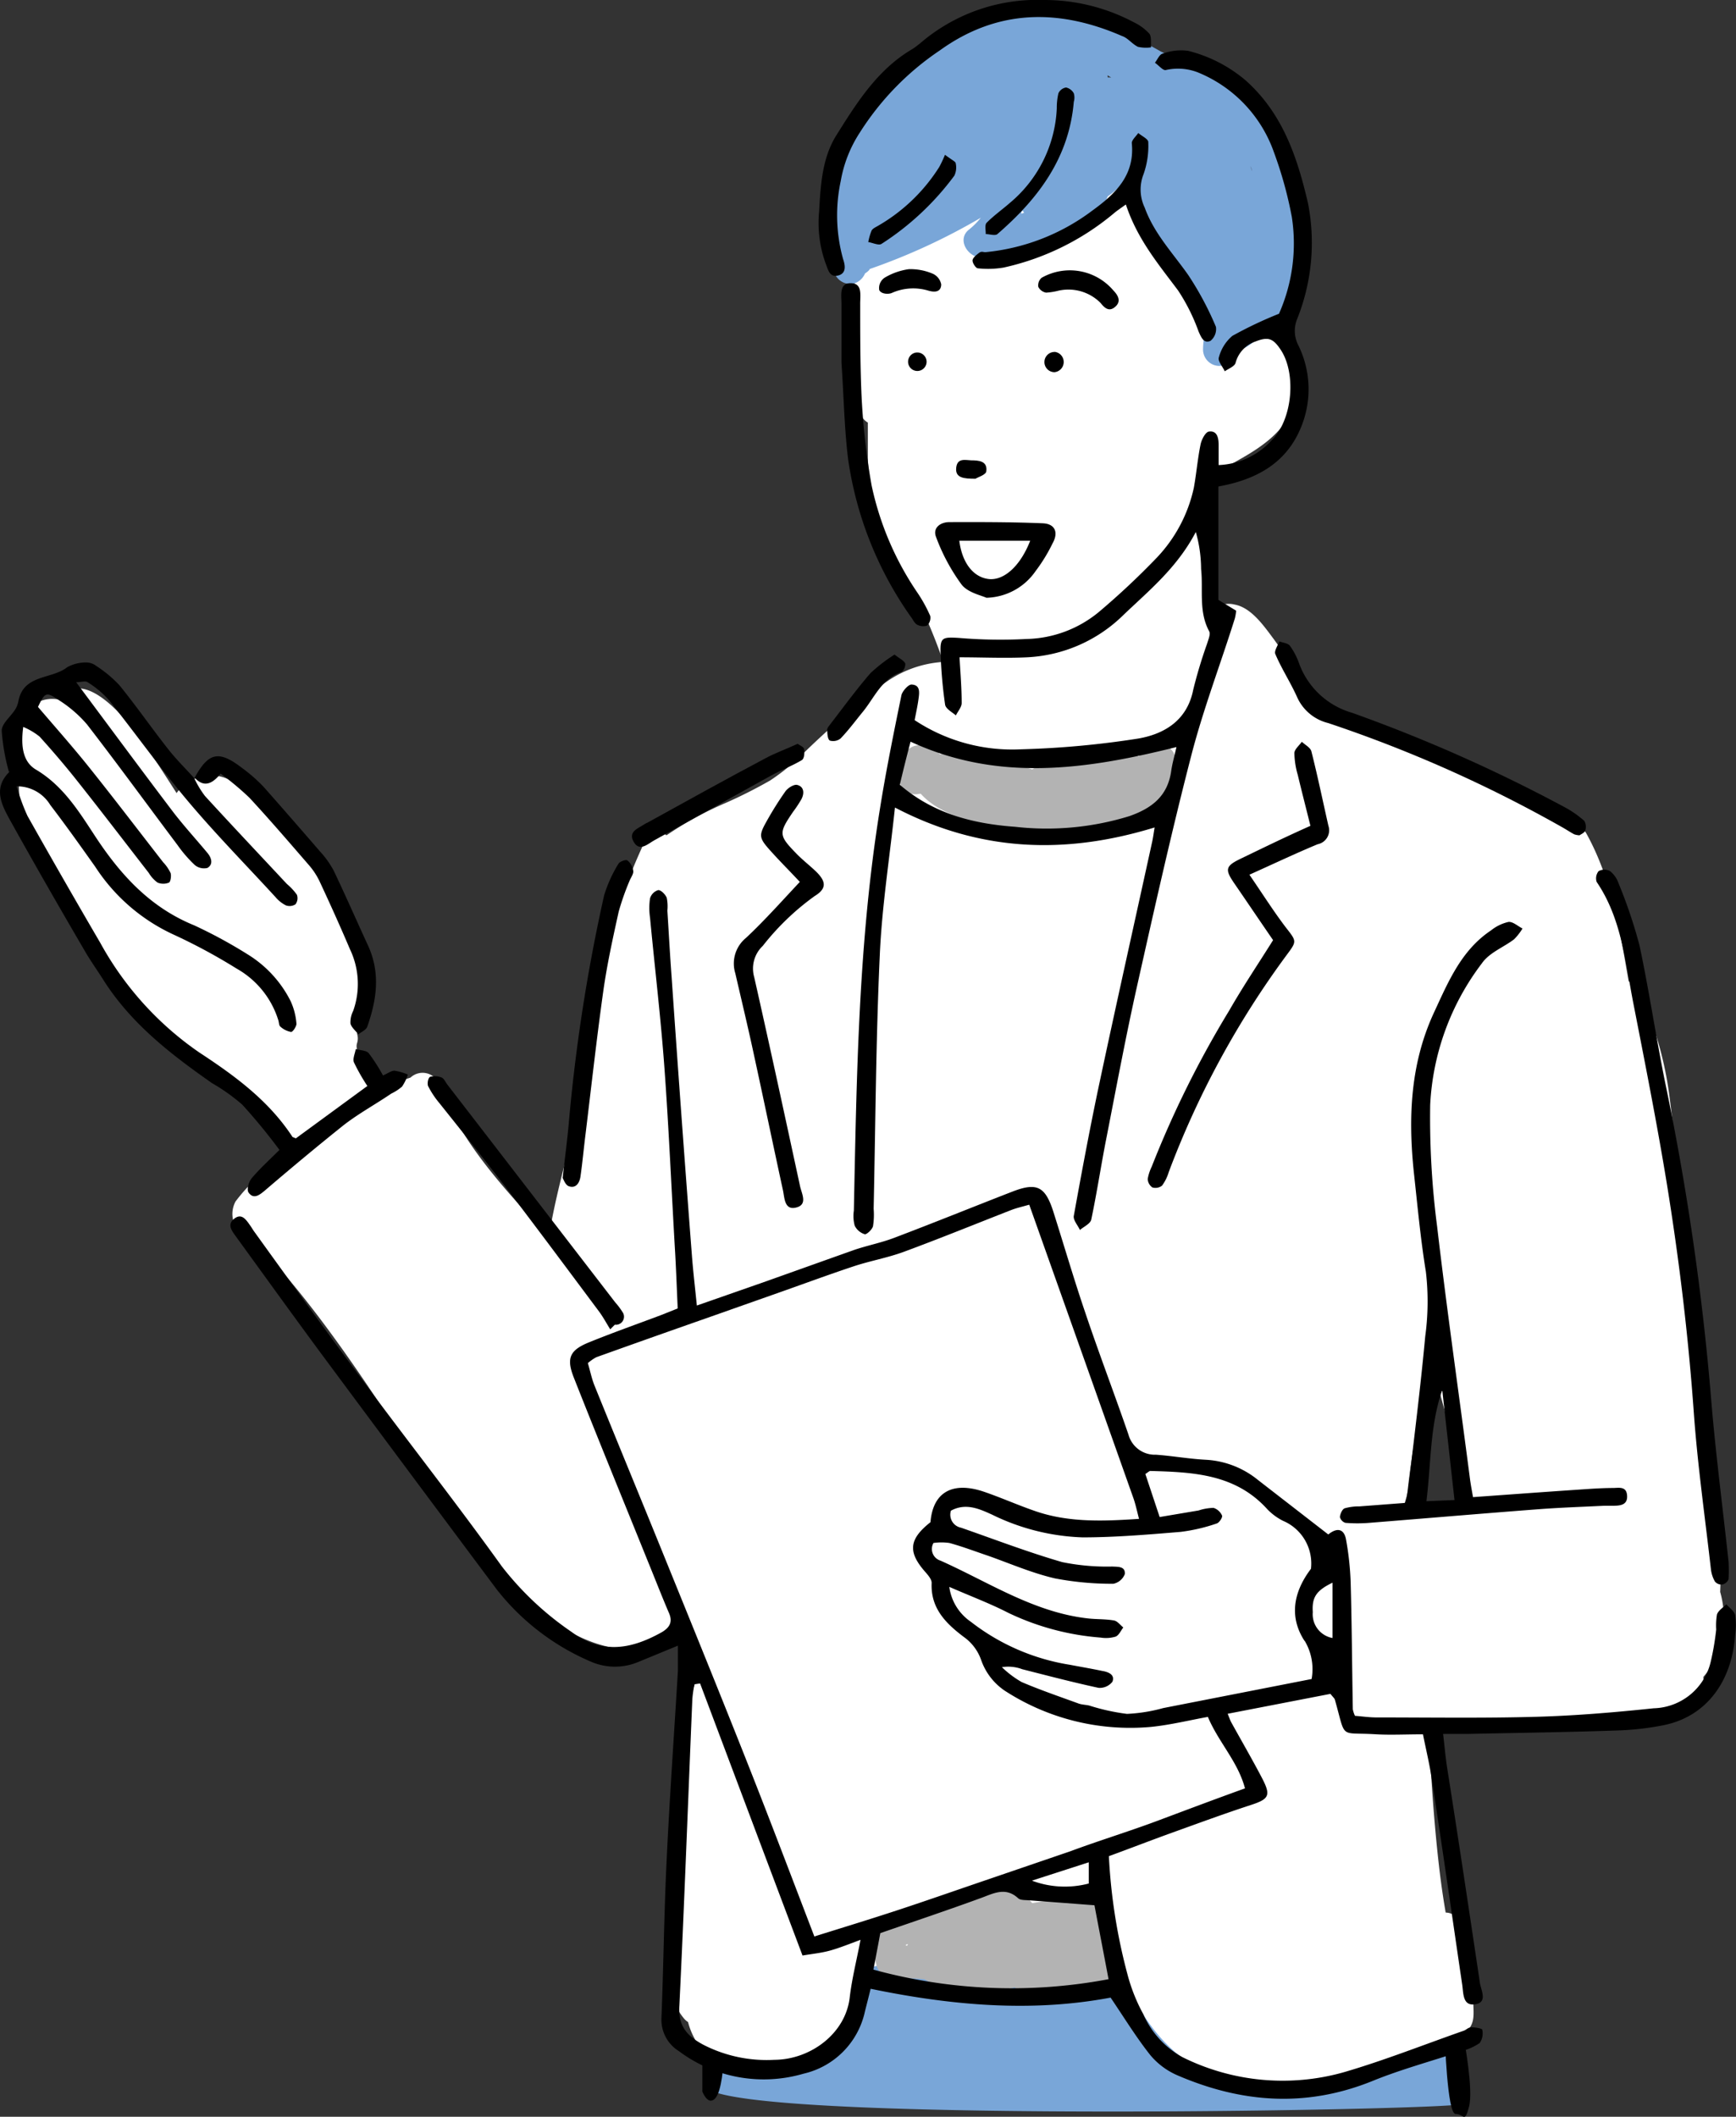
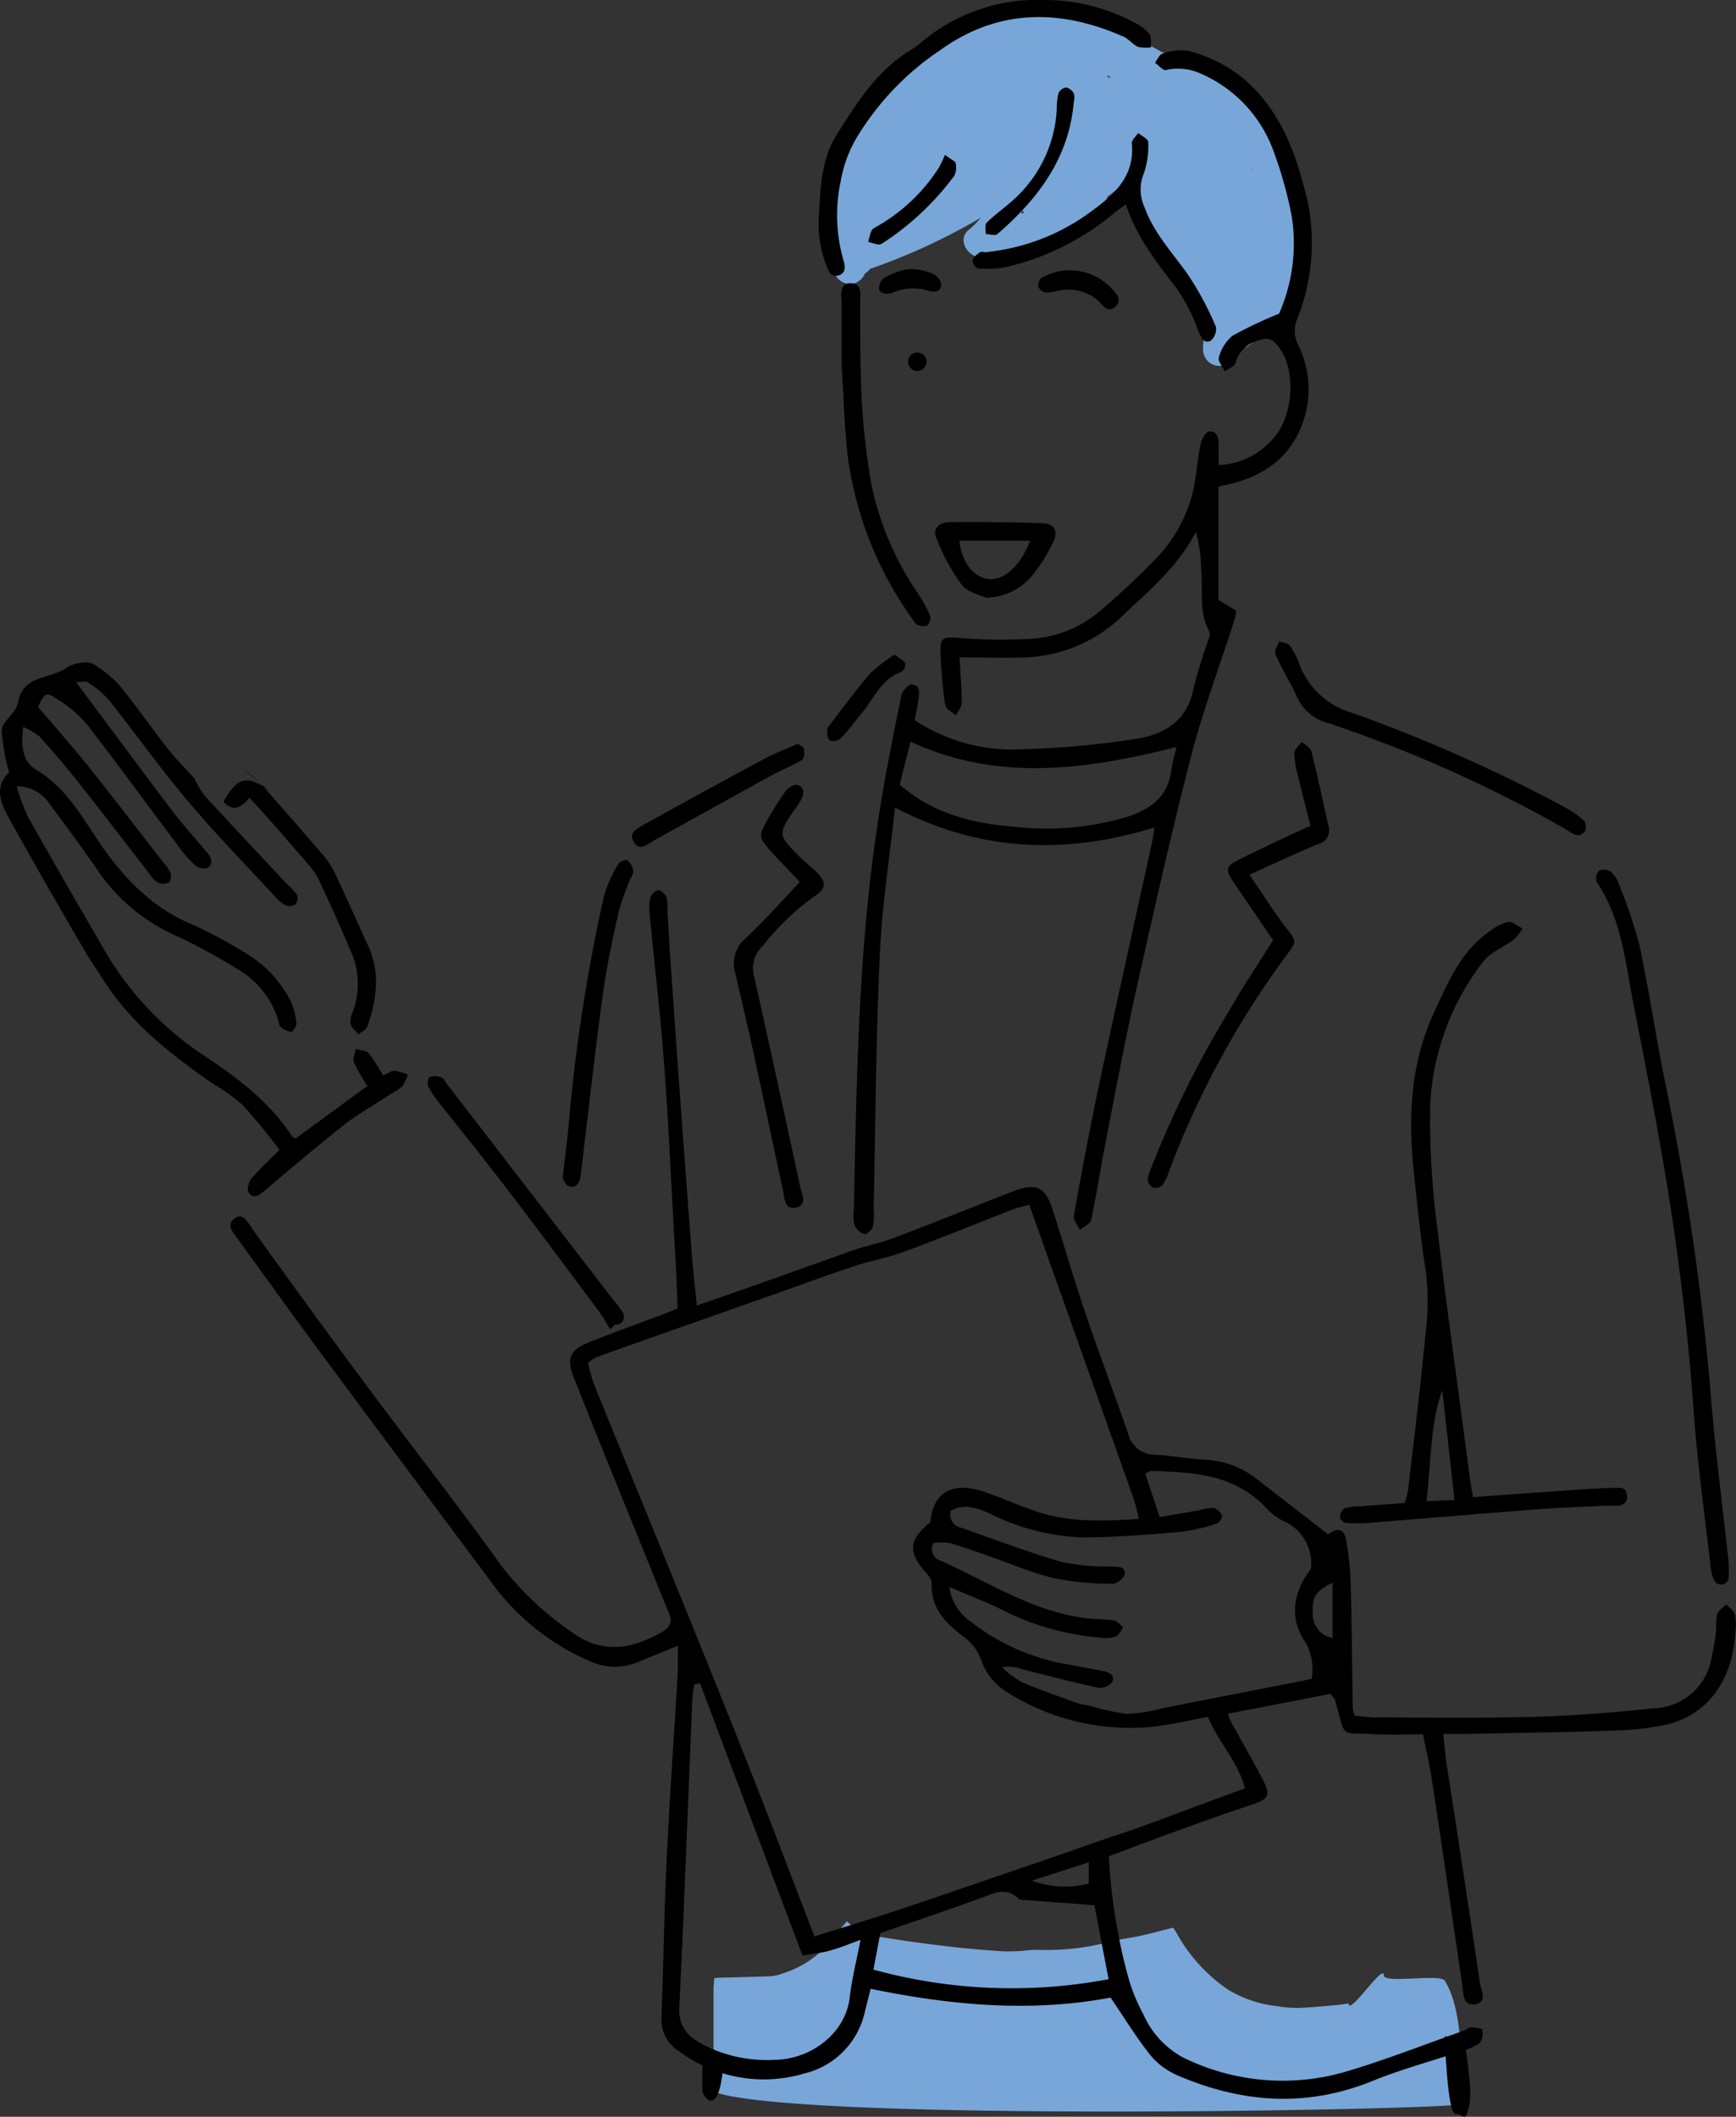
<svg xmlns="http://www.w3.org/2000/svg" height="196.67" viewBox="0 0 161.33 196.67" width="161.33">
  <rect x="0" y="0" width="161.33" height="196.67" fill="#333333" stroke="none" />
  <path d="m135.73 195.49c.09-3.29.3-8.58-1.46-11.46-.42-.68-5.68.31-5.67-.5 0-1.18-3.27 3.85-3.27 2.61-.39.06-.8.13-1.21.16-1.16.1-2.31.22-3.47.26a10.3 10.3 0 0 1 -1.92-.16 11.17 11.17 0 0 1 -4.64-1.56 15.36 15.36 0 0 1 -4.72-5.19c-.12-.22-.27-.42-.35-.55-1.06.27-2 .53-3 .75s-1.71.29-2.56.48a23.2 23.2 0 0 1 -7.08.83 8.92 8.92 0 0 0 -1.16.08 19.75 19.75 0 0 1 -2 .06c-1.68-.11-3.35-.25-5-.44-2.14-.26-4.29-.54-6.42-.9a4.67 4.67 0 0 1 -3.09-1.45c-.43.52-.91 1-1.28 1.56a9.42 9.42 0 0 1 -4.77 3.31 3.62 3.62 0 0 1 -1.13.24c-1.58.06-3.16.09-4.73.13a2.9 2.9 0 0 0 -.43.06c0 .33-.06.65-.06 1v7.08c0 1.23-1.28 1.91-.16 2.39 6.95 2.96 69.56 1.72 69.58 1.21z" fill="#79a6d8" />
  <path d="m65.27 191.28v3.05s.5 1.33 1.17.66.79-3.37.79-3.37z" fill-rule="evenodd" />
  <path d="m134.27 189.2s.21 7.21 1 7.21.83.92 1.25-.67-.46-6.21-.46-6.21z" fill-rule="evenodd" />
-   <path d="m1.86 71.74c-.52 3.09 1 6.32 2.35 9a71 71 0 0 0 6 9.81 33.25 33.25 0 0 0 7.3 7.72c3.45 2.55 7.05 4.73 9.58 8.22a2.26 2.26 0 0 0 -.38.25 26.72 26.72 0 0 0 -2.54 2.45 15.45 15.45 0 0 0 -2.28 2.44 2.44 2.44 0 0 0 .23 2.67 2.65 2.65 0 0 0 1.29.68 2.39 2.39 0 0 0 .25.33c8 8.37 13.65 18.69 20.31 28.09 4 5.65 13.14 13.42 19.42 8a15.46 15.46 0 0 1 2 3c-1.39 2.72-1.68 6.09-1.89 9-.15 2.21-.2 4.42-.2 6.63l-.18 2c-.26 2.72-.86 5.4-1.06 8.13-.19 2.53-.19 5.35 1.52 7.4a1.66 1.66 0 0 0 .36.31 6.75 6.75 0 0 0 2.71 3.87 7.47 7.47 0 0 0 5.82.62 11 11 0 0 0 8.33-9.5 13.48 13.48 0 0 1 4.18-.71 66.87 66.87 0 0 1 7.36.2 102.84 102.84 0 0 0 11.78.64c0 .09.06.19.1.29 1.45 3.38 3.49 6.73 6.74 8.64s7.09 2.25 10.76 2c2.11-.17 4.23-1.14 6.31-1.5a21.64 21.64 0 0 0 7.42-2.92c1.85-1.41 1.47-1.88 1.44-4.26a29.69 29.69 0 0 0 -1.2-6.45 1.38 1.38 0 0 0 -1.34-1.09c-.37-2.11-.63-4.25-.84-6.37-.38-3.85-.61-7.72-.78-11.58h.5c1.65 0 3.3.12 5 .18a28.56 28.56 0 0 0 7.43-.29 40.64 40.64 0 0 0 4.81.35c2.78 0 7.27-.39 7.83-3.88a1.62 1.62 0 0 0 0-.31 7.09 7.09 0 0 0 1.15-1.79 9.08 9.08 0 0 0 .41-6.1c.44-10.5-3.08-20.74-3.67-31.19-.27-4.84-.35-9.69-1-14.5a33.22 33.22 0 0 0 -1.5-6.69 18.92 18.92 0 0 0 -1.34-3.06 4.74 4.74 0 0 0 -1-1.32c-.82-4.7-1.55-9.42-3.92-13.7a1.45 1.45 0 0 0 -1.51-.72c-.21-.37-.41-.74-.63-1.11a1.39 1.39 0 0 0 -1.88-.6 48.67 48.67 0 0 0 -9.52-5.18c-3.25-1.39-7.14-3.05-10.87-3.07l-.15-.24c-.42-.71-.83-1.42-1.26-2.13a55.72 55.72 0 0 0 -3.26-5.05c-.88-1.17-2.06-2.9-3.62-3.18a2.14 2.14 0 0 0 -2.38 1c0-.12 0-.24 0-.34a39.31 39.31 0 0 1 -.17-4.85 62.93 62.93 0 0 1 .56-7.81l.15-.11c.73-.5 1.5-.91 2.25-1.34 1.78-1 3.74-2.27 4.69-4.17a7.12 7.12 0 0 0 -.83-7.55 10 10 0 0 0 -1.91-1.86l-.27-.62a54.65 54.65 0 0 0 -3.55-6.78c-2.26-3.61-5-7.25-8.7-9.52-3.92-2.41-8.26-2.39-12.47-.64-4.79 2-9.61 5.29-11.63 10.25-2.09 5.17-.83 10.79-.57 16.17a1.47 1.47 0 0 0 .75 1.26v3.27c.17 4.71 1.28 9 4.24 12.72a1.06 1.06 0 0 0 .27.25 48.61 48.61 0 0 1 2.5 6 10.31 10.31 0 0 0 -5.89 2.31 82 82 0 0 0 -7.25 6.32 19.87 19.87 0 0 1 -2.94 2.38 45 45 0 0 1 -4.16 2.1 31.63 31.63 0 0 0 -5.48 3 1.31 1.31 0 0 0 -2 .53 52.69 52.69 0 0 0 -3.69 10.66c-.84 3.64-1 7.35-1.73 11-1 5-2.71 10.06-3.52 15.16-4-4.39-8.16-8.7-10.2-14.24a1.64 1.64 0 0 0 -2.65-.6 13.48 13.48 0 0 1 -2.79.66 11.89 11.89 0 0 1 -1.46-1.85c-.33-.54-.92-1.35-.72-2a1.42 1.42 0 0 0 0-.89 17.54 17.54 0 0 0 -1.38-11.16 37.25 37.25 0 0 0 -4.69-7.35c-1.6-2-3.48-4.17-5.93-5.15a3.92 3.92 0 0 0 -4.77 1.31c-.8-1.25-1.6-2.51-2.44-3.74v-.07a1.49 1.49 0 0 0 -.62-.84l-.41-.56c-1.4-1.88-5.23-6.6-7.51-3.49a3.08 3.08 0 0 0 -3.55 2.22 5.5 5.5 0 0 0 .28 3.83 1.42 1.42 0 0 0 -.3.7zm3-3.82s0 0-.05 0h.06a.05.05 0 0 1 .03 0zm131.84 72.5c-2 0-4.08.17-6.09 0a95 95 0 0 1 2.49-14.42c.73 4.85 2.84 9.55 3.64 14.42z" fill="#fff" />
  <g fill-rule="evenodd">
    <path d="m77.52 25.27a1.55 1.55 0 0 0 1.87 1.06 1.63 1.63 0 0 0 1-.93 1.6 1.6 0 0 0 .42-.35.1.1 0 0 0 0-.05 57.92 57.92 0 0 0 10.34-4.77 6.85 6.85 0 0 1 -1.11 1.11c-1.25 1 .11 2.87 1.49 2.55 4.05-.94 7.87-2.17 11-5a1.3 1.3 0 0 0 .4-.64 7.47 7.47 0 0 0 2.29-2.44 19.08 19.08 0 0 0 2.5 6.53c1.34 2.35 2.92 4.53 4.41 6.78a1.63 1.63 0 0 0 -.13.88c0 .82-.19 1.62-.2 2.44a1.53 1.53 0 0 0 1.48 1.56 1.55 1.55 0 0 0 1.53-1.52l.17-.07a1.31 1.31 0 0 0 .9-.2 6.79 6.79 0 0 0 2.26-2.3 1.34 1.34 0 0 0 1.7-1.05c1.75-8-.16-21.56-9.92-22.64a1.52 1.52 0 0 0 -.57-.62 13.82 13.82 0 0 0 -1.5-.83 32.81 32.81 0 0 0 -7-3 16.91 16.91 0 0 0 -9.12 0 1.54 1.54 0 0 0 -1 1 4.78 4.78 0 0 0 -3.53 1.47c-8 2.59-12.76 13.27-9.68 21.03zm38.67-9.84c.06.16.12.32.17.48-.03-.19-.1-.34-.17-.48zm-13.27-8.43.35.2a1.63 1.63 0 0 0 -.31 0 .85.85 0 0 1 -.04-.2zm-8 12.86a1.21 1.21 0 0 0 0-.18.34.34 0 0 0 .12-.12 1.37 1.37 0 0 0 .13.2z" fill="#79a6d8" />
-     <path d="m83.69 71.56a3 3 0 0 0 .2-.85 1.56 1.56 0 0 1 1.63-1.47 1.49 1.49 0 0 1 1.38.39l.45.45a1.65 1.65 0 0 1 .51-.09h4.07a1.41 1.41 0 0 1 1.44 1.19 6 6 0 0 1 2.56.31 1.54 1.54 0 0 1 .88-.28 28.29 28.29 0 0 0 5.1-.68 11.26 11.26 0 0 1 3-.54 1.36 1.36 0 0 1 .88.3c.39-.31.79-.62 1.2-.9a1.53 1.53 0 0 1 2.24 1.72c-.05.16-.11.31-.17.46a1.45 1.45 0 0 1 .19 2.25l-2.45 2.44a1.39 1.39 0 0 1 -1.34.42h-.14a99.68 99.68 0 0 1 -10.65.4.92.92 0 0 1 -.33 0h-.34a1.47 1.47 0 0 1 -.67-.15c-2.65-.4-6-1.2-7.76-3.18h-.11a1.55 1.55 0 0 1 -1.77-2.19z" fill="#b3b3b3" />
-     <path d="m81.48 182.68a1.59 1.59 0 0 0 1.52 1.12c1 0 2 0 2.93.1a6.66 6.66 0 0 0 3.21 1 11.62 11.62 0 0 0 5.17-.25 1.52 1.52 0 0 0 1.19.65c2.49 0 5 .57 7.42-.06a1.53 1.53 0 0 0 .92-2.24 5.1 5.1 0 0 1 -.6-1 1.22 1.22 0 0 0 0-.27 4.34 4.34 0 0 0 -.54-1.93 6.73 6.73 0 0 1 .06-1.42 1.55 1.55 0 0 0 -1.47-1.93h-.29a1.49 1.49 0 0 0 -.24-.28 1.71 1.71 0 0 0 -2.73.14 1.57 1.57 0 0 0 -.14.25c-.63.06-1.26.14-1.89.25h-.09c-1.69-2-3.81-1.42-5.9-.6a1.52 1.52 0 0 0 -1 0c-2.23.63-4.48 1.2-6.72 1.83a1.55 1.55 0 0 0 -1.12 1.47 8.76 8.76 0 0 0 .31 3.17zm2.71-2 .19-.05-.07.14h-.12z" fill="#b3b3b3" />
    <path d="m150.6 160.77a25.93 25.93 0 0 0 4-.48c3.87-.77 6.35-3.94 6.65-8.41a6.16 6.16 0 0 0 0-1.82c-.09-.38-.53-.67-.82-1-.3.3-.73.56-.87.94a6.41 6.41 0 0 0 -.07 1.4 24.89 24.89 0 0 1 -.51 3 5.6 5.6 0 0 1 -5.3 4.32c-3.63.38-7.28.69-10.92.79-4.95.14-9.9.06-14.84.06-.67 0-1.34-.1-2-.15a2.52 2.52 0 0 1 -.2-.61c-.07-3.92-.09-7.85-.2-11.77a27.41 27.41 0 0 0 -.43-4c-.18-1-.83-1.14-1.65-.47l-6.53-5.06a8.38 8.38 0 0 0 -4.84-1.88c-1.55-.08-3.1-.36-4.65-.47a2.54 2.54 0 0 1 -2.55-1.87c-1.3-3.78-2.73-7.51-4-11.29-1.07-3.14-2-6.33-3-9.48-.75-2.3-1.53-2.68-3.8-1.8-3.66 1.42-7.3 2.9-11 4.3-1.19.45-2.47.7-3.68 1.11-2.81 1-5.61 2-8.42 3l-6.21 2.17c-.18-1.77-.35-3.21-.46-4.66q-1-13-1.89-25.94c-.15-2-.26-4.06-.39-6.09a4 4 0 0 0 -.06-1.2c-.13-.31-.53-.72-.79-.71a1.15 1.15 0 0 0 -.76.76 6.09 6.09 0 0 0 0 1.81c.44 4.66 1 9.3 1.34 14 .42 5.75.66 11.5 1 17.25.09 1.63.15 3.25.23 5.05l-1.58.63c-2.21.83-4.45 1.62-6.64 2.51-1.81.73-2.16 1.47-1.42 3.32 2.26 5.73 4.6 11.42 6.91 17.14.64 1.56 1.25 3.14 1.92 4.7.39.89 0 1.4-.72 1.81-2.8 1.55-5.49 2.05-8.34-.06a28.51 28.51 0 0 1 -6.47-6.08c-4.07-5.67-8.38-11.16-12.54-16.76-3.52-4.73-7-9.52-10.43-14.29-.16-.21-.29-.45-.45-.67-.36-.5-.76-1.13-1.45-.59s-.23 1.12.13 1.62c2.63 3.62 5.24 7.25 7.9 10.85q8.16 11 16.38 22a22.15 22.15 0 0 0 8.79 6.71 5.59 5.59 0 0 0 4.36 0l3.67-1.51v2.33c-.36 6-.78 11.9-1.06 17.86-.23 4.8-.28 9.61-.47 14.42a3.43 3.43 0 0 0 1.63 3.07 13.15 13.15 0 0 0 11.57 2.09 7.57 7.57 0 0 0 5.7-5.74c.16-.65.33-1.29.54-2.15 7.49 1.55 14.93 2.21 22.3.82 1.23 1.81 2.35 3.65 3.68 5.33a6.78 6.78 0 0 0 2.55 1.9c6 2.58 12 3 18.15.5 2.68-1.09 5.51-1.84 8.27-2.77a5.15 5.15 0 0 0 1.65-.74 1.56 1.56 0 0 0 .24-1.23c0-.13-.68-.23-1-.23s-.48.24-.73.32c-3.71 1.3-7.36 2.75-11.12 3.85a20.91 20.91 0 0 1 -15-1.39 8.4 8.4 0 0 1 -3.65-4 16.36 16.36 0 0 1 -1.49-3.77 52.38 52.38 0 0 1 -1.71-10.91c2-.73 3.9-1.47 5.87-2.18 2.42-.87 4.83-1.76 7.28-2.56 1.75-.57 1.94-.88 1.06-2.56s-1.9-3.44-2.85-5.16c-.09-.17-.15-.36-.32-.77l9.55-1.85c.26.33.38.42.41.53 1.08 3.79.33 3 3.88 3.23 1.35.07 2.7 0 4.31 0 .28 1.42.6 2.71.79 4 1 6.43 1.91 12.86 2.86 19.29.11.78.05 1.93 1.13 1.8 1.28-.14.62-1.28.51-2-1-6.69-2-13.38-3.06-20.08-.14-.92-.22-1.86-.36-3.05h2.4c4.61-.1 9.35-.16 14.09-.33zm-69.43 22.23c.23-1.22.44-2.32.64-3.39 3.18-1.1 6.25-2.13 9.29-3.24 1.2-.43 2.33-1.1 3.52 0 .21.19.65.16 1 .19l6.09.46c.42 2.22.84 4.38 1.31 6.87a48.5 48.5 0 0 1 -21.85-.89zm14.77-8.28 5.24-1.69v1.97a8.73 8.73 0 0 1 -5.24-.25zm-32.8 11.53c.46-9.46.8-18.92 1.2-28.38a10.93 10.93 0 0 1 .2-1.38l.52-.08c3.15 8.37 6.3 16.74 9.52 25.28.87-.15 1.73-.23 2.56-.46s1.74-.59 2.83-1c-.37 1.94-.8 3.62-1 5.32-.37 3.39-3.65 5.81-7 5.83a12.88 12.88 0 0 1 -6.57-1.38c-1.63-.86-2.4-1.82-2.26-3.72zm42.72-45.13c-3.42.23-6.58.34-9.65-.72-1.6-.55-3.14-1.24-4.74-1.79-2.92-1-4.77 0-5 2.82-2 1.58-2.14 2.77-.44 4.67.24.28.57.66.55 1-.1 2.34 1.34 3.75 3 5a4.4 4.4 0 0 1 1.61 2.16 5.71 5.71 0 0 0 2.16 2.81 21.43 21.43 0 0 0 13.61 3.38c1.79-.18 3.56-.62 5.29-.93 1 2.37 2.79 4.15 3.45 6.64-2.78 1-5.43 2-8.1 3s-5.43 1.84-8.12 2.84l-7.87 2.69c-2.7.92-5.38 1.86-8.08 2.75s-5.3 1.68-7.85 2.48c-2.09-5.45-4.05-10.63-6.09-15.79-2.56-6.48-5.19-12.94-7.81-19.39-2.16-5.33-4.36-10.64-6.53-16-.27-.67-.41-1.39-.62-2.09a4.11 4.11 0 0 1 .79-.55q5.05-1.81 10.13-3.59l6.69-2.36c2.36-.83 4.7-1.7 7.08-2.49 1.53-.51 3.15-.79 4.67-1.35 3.36-1.24 6.67-2.59 10-3.89.5-.19 1-.3 1.66-.49 3.24 9.12 6.45 18.15 9.65 27.18.22.6.35 1.24.56 2.04zm15.38 11.32a5.13 5.13 0 0 1 .65 3.56l-13.79 2.7a15.17 15.17 0 0 1 -3.37.54 19.66 19.66 0 0 1 -3.49-.77c-.33-.08-.68-.08-1-.19-1.78-.65-3.57-1.26-5.3-2a9.16 9.16 0 0 1 -1.83-1.38 3.71 3.71 0 0 1 1.89.19c2.36.6 4.72 1.22 7.09 1.73a1.49 1.49 0 0 0 1.29-.57c.26-.66-.39-.91-.94-1-1-.21-2-.38-3-.57a20.13 20.13 0 0 1 -9.22-4 4.68 4.68 0 0 1 -2-3.24c2.07.9 3.83 1.56 5.48 2.41a24.1 24.1 0 0 0 8.58 2.3 3.13 3.13 0 0 0 1.4-.09c.3-.12.48-.55.71-.85-.29-.23-.55-.6-.87-.65-.8-.14-1.62-.1-2.42-.19-5.04-.57-9.22-3.37-13.7-5.37a1.13 1.13 0 0 1 -.65-1.64 5.25 5.25 0 0 1 1.48 0c1.24.34 2.44.8 3.66 1.21 2 .71 4 1.58 6.14 2.08a28.17 28.17 0 0 0 5.44.5 1.45 1.45 0 0 0 1.06-.9c.06-.73-.62-.67-1.18-.7a20.84 20.84 0 0 1 -4.63-.41c-3.18-.92-6.28-2.11-9.41-3.2a1.23 1.23 0 0 1 -.94-1.58c1.37-.74 2.6-.19 3.83.37a20.6 20.6 0 0 0 8.4 2.11c3 0 6.08-.26 9.11-.51a16.38 16.38 0 0 0 3.36-.78c.23-.06.56-.57.5-.73a1.3 1.3 0 0 0 -.79-.72 4.67 4.67 0 0 0 -1.39.24l-3.62.61-1.33-4c.26-.16.37-.29.48-.28 4 .11 7.9.29 10.85 3.55a5.38 5.38 0 0 0 1.46 1.08 4.3 4.3 0 0 1 2.6 4.46c-1.7 2.24-2 4.55-.59 6.71zm2.59-.25a2.24 2.24 0 0 1 -1.83-2.4c-.09-1.36.3-2 1.83-2.74z" />
    <path d="m120.55 29.63a19.07 19.07 0 0 0 1-10.77c-1-4.29-2.36-8.33-5.79-11.39a13.19 13.19 0 0 0 -5.36-2.75 5 5 0 0 0 -2.37.27c-.29.08-.47.55-.7.84.35.24.74.73 1 .68a5.09 5.09 0 0 1 3 .22 12.48 12.48 0 0 1 7.06 7.42 37.09 37.09 0 0 1 1.66 6 16.14 16.14 0 0 1 -1.19 9 37.31 37.31 0 0 0 -4.34 2.06 3.93 3.93 0 0 0 -1.25 2c-.12.32.35.85.55 1.29.35-.25.9-.45 1-.77a2.87 2.87 0 0 1 1.85-2c1.19-.46 1.64-.31 2.37.8 1.45 2.23 1.06 6.48-.85 8.36a7 7 0 0 1 -4.94 2.32c0-.68 0-1.27 0-1.86s-.1-1.37-.91-1.25c-.32.05-.68.75-.77 1.2-.27 1.32-.38 2.66-.62 4a13.61 13.61 0 0 1 -3.49 6.56 70.29 70.29 0 0 1 -5.34 5 10.91 10.91 0 0 1 -6.73 2.51 45.43 45.43 0 0 1 -6.28-.1c-1.52-.09-1.75-.05-1.7 1.38a43.13 43.13 0 0 0 .42 4.82c.06.39.66.7 1 1 .19-.38.54-.77.54-1.15 0-1.35-.11-2.69-.2-4.25 2.14 0 4.22.1 6.29 0a13.69 13.69 0 0 0 8.91-3.9c2.39-2.29 5-4.39 6.76-7.74a12.72 12.72 0 0 1 .49 3.44c.21 1.93-.25 3.93.75 5.78.15.27-.08.77-.19 1.15a43.77 43.77 0 0 0 -1.29 4.28c-.56 2.86-2.69 4.12-5.11 4.54a84.58 84.58 0 0 1 -10.9 1 16.43 16.43 0 0 1 -9.88-2.71c.11-.6.26-1.25.35-1.9s.21-1.37-.64-1.41c-.31 0-.86.63-.94 1-.72 3.52-1.43 7-2 10.58-2 12.36-2.16 24.83-2.42 37.3a3.42 3.42 0 0 0 .08 1.4 1.54 1.54 0 0 0 .95.8c.19 0 .67-.44.75-.75a6.71 6.71 0 0 0 .06-1.62c.17-7.86.21-15.72.57-23.57.2-4.52.91-9 1.41-13.71 7.89 4.12 15.82 4.4 24.13 1.85-.09.55-.14.93-.22 1.3-1.62 7.41-3.28 14.81-4.86 22.23-.89 4.17-1.67 8.36-2.43 12.56-.07.39.37.87.57 1.31.37-.32 1-.59 1.06-1 .53-2.52.91-5.07 1.41-7.59.91-4.65 1.78-9.32 2.81-13.94 1.63-7.27 3.25-14.54 5.12-21.75 1.11-4.24 2.69-8.37 4-12.55a5.39 5.39 0 0 0 .12-.71l-1.65-1v-10.54c3.28-.59 6.2-2 7.63-5.39a9.25 9.25 0 0 0 -.19-7.7 2.92 2.92 0 0 1 -.12-2.48zm-11.22 39.78c-.18.82-.39 1.52-.49 2.24-.33 2.3-1.77 3.43-3.86 4.17a26.06 26.06 0 0 1 -10.63 1c-3.88-.28-7.59-1.2-10.73-3.91.31-1.31.63-2.6 1-4 8.17 3.77 16.3 2.6 24.71.5z" />
    <path d="m.84 71.75c.08-.09.08-.25 0 0a18.84 18.84 0 0 1 -.68-3.86c0-.67.84-1.3 1.27-2a2.19 2.19 0 0 0 .28-.75c.49-2.51 3.08-2 4.54-3.15a3.6 3.6 0 0 1 1.75-.44 1.53 1.53 0 0 1 .94.32 11.41 11.41 0 0 1 2.16 1.8c1.58 1.94 3 4 4.58 6 .73.92 1.58 1.76 2.37 2.63a9.11 9.11 0 0 0 1 1.66c2.52 2.75 5.07 5.45 7.61 8.17a5.39 5.39 0 0 1 .93 1 .94.94 0 0 1 -.13.89 1 1 0 0 1 -.89.1 3 3 0 0 1 -.95-.75c-2.75-3-5.59-5.88-8.21-9s-4.81-6.21-7.26-9.29a8.89 8.89 0 0 0 -2-1.69c-.22-.16-.67 0-1.07 0 3.09 4.14 6.05 8.15 9.07 12.13 1 1.29 2.09 2.48 3.13 3.73.39.47.55 1.06 0 1.39a1.33 1.33 0 0 1 -1.19-.28 12.14 12.14 0 0 1 -1.59-1.84c-2.81-3.74-5.56-7.52-8.42-11.22a11.69 11.69 0 0 0 -2.69-2.3c-1.11-.76-1.23-.64-1.86.68 1.63 1.91 3.25 3.73 4.76 5.62 2.33 2.91 4.58 5.87 6.87 8.81a3.84 3.84 0 0 1 .69 1c.09.26 0 .81-.14.89a1.37 1.37 0 0 1 -1.07 0 3 3 0 0 1 -.81-.89c-2.2-2.83-4.38-5.69-6.61-8.5-1.13-1.43-2.32-2.82-3.54-4.17a6.36 6.36 0 0 0 -1.52-.9c-.27 2 .06 3.34 1.24 4 2.43 1.47 3.87 3.75 5.34 6 2.37 3.64 5.15 6.75 9.32 8.44a44.71 44.71 0 0 1 5 2.72 10.77 10.77 0 0 1 3.94 4.3 6.09 6.09 0 0 1 .55 2.13c0 .24-.34.76-.5.75a2 2 0 0 1 -1-.5c-.13-.11-.12-.38-.18-.57a8.32 8.32 0 0 0 -3.87-4.81 53.2 53.2 0 0 0 -5.9-3.18 17.28 17.28 0 0 1 -7.25-6.29c-1.37-1.93-2.74-3.86-4.18-5.74a3.6 3.6 0 0 0 -3.12-1.73 19.1 19.1 0 0 0 1 2.74q3.35 5.95 6.78 11.82a29.66 29.66 0 0 0 9.18 10.16c3.31 2.17 6.44 4.46 8.65 7.82 0 .05.11.06.33.17l6.65-4.87a18.05 18.05 0 0 1 -1.25-2.2c-.13-.33.1-.81.17-1.23.41.12 1 .12 1.21.39a16.23 16.23 0 0 1 1.32 2.06c.48-.2.78-.45 1.08-.44a5.2 5.2 0 0 1 1.23.36 4.15 4.15 0 0 1 -.54 1.12 4.56 4.56 0 0 1 -1 .65c-1.47 1-3 1.83-4.4 2.91-2.5 2-4.9 4-7.33 6.08-.49.41-1.05.88-1.53.2-.19-.26 0-1 .31-1.35.77-.91 1.67-1.72 2.56-2.61a54.15 54.15 0 0 0 -3.45-4.2 17.71 17.71 0 0 0 -2.81-2c-3.79-2.65-7.43-5.46-10-9.43-.62-1-1.29-1.91-1.86-2.91-2.34-4-4.68-8.08-6.95-12.16-.76-1.39-1.54-2.9-.06-4.39z" />
    <path d="m133.56 114a78.34 78.34 0 0 1 -.65-11.34 23.64 23.64 0 0 1 4.8-13.15c.69-1 2-1.48 3-2.24a5.42 5.42 0 0 0 .78-1c-.44-.22-.9-.66-1.31-.61a4 4 0 0 0 -1.61.78c-2.8 1.87-4 4.83-5.35 7.73-2.19 4.79-2.36 9.81-1.81 14.93.33 3 .61 6.06 1.1 9.06a23.92 23.92 0 0 1 -.06 6c-.44 4.78-1.05 9.54-1.6 14.32a10.06 10.06 0 0 1 -.3 1.16l-4.2.32a4.86 4.86 0 0 0 -1.39.18c-.23.09-.41.52-.44.81a.77.77 0 0 0 .51.54 13.71 13.71 0 0 0 2.22 0c5.26-.42 10.53-.87 15.79-1.27 2-.15 4.06-.22 6.09-.32h.81c.64 0 1.32-.07 1.27-.93s-.69-.74-1.24-.72c-1.22 0-2.43.1-3.65.18-3.1.21-6.2.44-9.43.67-.1-.58-.2-1.09-.27-1.6-1.01-7.8-2.14-15.64-3.06-23.5zm.48 15.24 1.13 10.13-2.61.11c.44-3.56.32-6.96 1.44-10.24z" />
    <path d="m160.05 147.22a.78.78 0 0 1 -.68-.28 3 3 0 0 1 -.37-1.13c-.55-4.85-1.24-9.68-1.59-14.54-.51-7.17-1.37-14.29-2.52-21.37-.91-5.55-2-11.06-3.08-16.58-.77-3.9-1.09-7.94-3.43-11.38a1.07 1.07 0 0 1 .18-1 1.11 1.11 0 0 1 1.07 0 2.5 2.5 0 0 1 .79 1.14 45.73 45.73 0 0 1 1.94 5.75c.9 4.23 1.53 8.53 2.39 12.77a242.46 242.46 0 0 1 4.25 29.15c.4 5 1.06 10 1.64 15.36a15.17 15.17 0 0 1 0 1.61.8.8 0 0 1 -.59.5z" />
    <path d="m119.61 88.68a83 83 0 0 0 -11 20.23 4.06 4.06 0 0 1 -.62 1.25 1 1 0 0 1 -.89.17 1 1 0 0 1 -.44-.79 4.21 4.21 0 0 1 .37-1.14 93.91 93.91 0 0 1 7.21-14.52c1.27-2.22 2.7-4.34 4.07-6.53-1.22-1.77-2.39-3.51-3.58-5.24-.94-1.36-.86-1.65.68-2.38 2.07-1 4.12-2 6.37-3-.43-1.74-.82-3.24-1.18-4.75a7.57 7.57 0 0 1 -.31-2c0-.36.45-.71.69-1.06.31.29.8.54.89.89.58 2.29 1.06 4.61 1.58 6.91a1.32 1.32 0 0 1 -1 1.72c-2.07.86-4.11 1.83-6.34 2.83 1.22 1.78 2.23 3.38 3.37 4.88 1.01 1.3 1.06 1.28.13 2.53z" />
    <path d="m105.75 4.35c-.54-.26-.93-.82-1.47-1-5.88-2.56-11.6-2.52-16.95 1.34a25.85 25.85 0 0 0 -7.44 7.65 11.94 11.94 0 0 0 -1.76 4.49 15.17 15.17 0 0 0 .22 7.24c.2.57.33 1.34-.47 1.53s-.92-.55-1.15-1.12a11.06 11.06 0 0 1 -.61-4.8c.14-2.44.27-4.95 1.58-7.07 1.88-3 3.81-6.1 7-8 .52-.31 1-.76 1.45-1.11a16.67 16.67 0 0 1 10.85-3.5 17.72 17.72 0 0 1 8.35 2.06 4.76 4.76 0 0 1 1.46 1.07c.22.28.12.83.16 1.27a3.37 3.37 0 0 1 -1.22-.05z" />
    <path d="m75.7 83.26a23.68 23.68 0 0 0 -4.81 4.62 2.9 2.9 0 0 0 -.8 2.91c1.46 6.46 2.86 12.94 4.26 19.42.16.73.76 1.76-.44 2-1 .2-1-.89-1.14-1.58-.92-4.23-1.8-8.47-2.72-12.69-.54-2.52-1.14-5-1.72-7.52a3.07 3.07 0 0 1 1-3.28c1.72-1.61 3.29-3.38 5-5.2-.93-1-1.83-1.89-2.69-2.85-1.13-1.25-1.15-1.45-.37-2.83a31 31 0 0 1 1.73-2.75c.23-.31.79-.66 1.09-.58.64.16.67.78.39 1.32a11.46 11.46 0 0 1 -.78 1.18c-1.36 2-1.35 2.18.36 3.93.57.58 1.22 1.08 1.8 1.64.93.92.97 1.57-.16 2.26z" />
    <path d="m110.43 25.56a28.94 28.94 0 0 1 2.57 4.81 1.41 1.41 0 0 1 -.51 1.3c-.62.28-.86-.33-1.1-.86a17.92 17.92 0 0 0 -1.9-3.81c-1.82-2.44-3.79-4.76-4.86-8-.56.4-.83.58-1.08.79a24 24 0 0 1 -10.28 5.07 8.68 8.68 0 0 1 -2.39.07c-.19 0-.51-.49-.5-.73s.35-.51.6-.7.39-.06.6-.07a19.61 19.61 0 0 0 9.9-3.84c2.14-1.55 4-3.28 3.7-6.3 0-.29.39-.62.6-.93.33.28.93.56.93.83a7.88 7.88 0 0 1 -.44 3 3.88 3.88 0 0 0 .11 3.1c.87 2.41 2.62 4.23 4.05 6.27z" />
    <path d="m86.16 58.12a1.18 1.18 0 0 1 -.91-.07c-.22-.1-.36-.39-.51-.61a33.59 33.59 0 0 1 -5.92-14.76c-.35-2.82-.4-5.67-.62-9 0-1.52 0-3.48 0-5.45 0-.76-.24-1.94.88-1.92s.84 1.19.86 2c0 2.71 0 5.43.11 8.13a65.9 65.9 0 0 0 .95 8.66 28 28 0 0 0 4.28 10 13.36 13.36 0 0 1 1.17 2.13 1 1 0 0 1 -.29.89z" />
    <path d="m146.79 77.61a1.86 1.86 0 0 1 -.49-.09c-.36-.19-.7-.42-1.05-.62a123.77 123.77 0 0 0 -21.82-9.72 4.28 4.28 0 0 1 -2.91-2.46c-.61-1.35-1.43-2.6-2-3.95-.13-.28.23-.78.36-1.18.35.13.82.17 1 .42a6.33 6.33 0 0 1 .84 1.61 7.41 7.41 0 0 0 4.91 4.6 144 144 0 0 1 19.78 8.78 9.27 9.27 0 0 1 1.82 1.27 1.09 1.09 0 0 1 .09.9c-.06.2-.38.33-.53.44z" />
-     <path d="m22.49 71.35a14.93 14.93 0 0 1 2 1.75c1.77 2 3.51 4 5.24 6a8.79 8.79 0 0 1 1.27 1.77c1.11 2.32 2.14 4.68 3.21 7 1.15 2.52.81 5-.08 7.52-.1.3-.54.48-.83.71-.26-.34-.64-.64-.73-1a2.32 2.32 0 0 1 .25-1.17 7.47 7.47 0 0 0 -.3-5.74c-.9-2.12-1.85-4.22-2.82-6.3a6.66 6.66 0 0 0 -1-1.52c-1.82-2.1-3.63-4.21-5.52-6.25a26.67 26.67 0 0 0 -2.68-2.24c-.8 1-1.57 1.29-2.41.38 1.29-2.36 2.24-2.57 4.4-.91z" />
+     <path d="m22.49 71.35a14.93 14.93 0 0 1 2 1.75c1.77 2 3.51 4 5.24 6a8.79 8.79 0 0 1 1.27 1.77c1.11 2.32 2.14 4.68 3.21 7 1.15 2.52.81 5-.08 7.52-.1.3-.54.48-.83.71-.26-.34-.64-.64-.73-1a2.32 2.32 0 0 1 .25-1.17 7.47 7.47 0 0 0 -.3-5.74c-.9-2.12-1.85-4.22-2.82-6.3a6.66 6.66 0 0 0 -1-1.52c-1.82-2.1-3.63-4.21-5.52-6.25c-.8 1-1.57 1.29-2.41.38 1.29-2.36 2.24-2.57 4.4-.91z" />
    <path d="m58.5 81.85a24 24 0 0 0 -1 2.84c-.54 2.44-1.08 4.89-1.43 7.36-.62 4.42-1.11 8.86-1.65 13.29-.17 1.34-.29 2.69-.48 4-.09.58-.43 1.11-1.09.87-.32-.12-.49-.66-.56-.76.21-1.91.42-3.45.56-5a161.84 161.84 0 0 1 3.29-21.25 12.49 12.49 0 0 1 1.33-2.94c.11-.21.69-.42.83-.32a1.47 1.47 0 0 1 .55 1c.03.27-.23.6-.35.91z" />
    <path d="m57.91 122a.75.75 0 0 1 -.77 1.08l-.43.43c-.36-.58-.68-1.18-1.08-1.71-2.92-3.91-5.83-7.83-8.79-11.7-2-2.58-4-5.1-6.05-7.66a8.25 8.25 0 0 1 -1-1.52c-.11-.23 0-.81.19-.87a1.65 1.65 0 0 1 1.07.07c.21.09.34.4.5.62q7.83 10.15 15.62 20.26a6.73 6.73 0 0 1 .74 1z" />
    <path d="m97.82 50.48c.56-1 .24-1.81-.91-1.86-2.89-.12-5.79-.12-8.68-.11-.84 0-1.59.54-1.23 1.41a18 18 0 0 0 2.36 4.39c.58.75 1.81 1 2.31 1.23a5.72 5.72 0 0 0 4.57-2.48 15.36 15.36 0 0 0 1.58-2.58zm-2.08-.24c-.95 2.43-2.51 3.76-3.93 3.55s-2.41-1.56-2.66-3.55z" />
    <path d="m74.52 70.62c-.92.55-1.94.93-2.88 1.45-3.62 2-7.21 4-10.83 6-.6.33-1.37 1.11-1.92.15s.43-1.26 1-1.64c.11-.07.24-.13.36-.19 3.62-2 7.23-4 10.87-5.93.94-.51 2-.88 3-1.35.22.15.59.3.59.46.08.35.04.91-.19 1.05z" />
    <path d="m98.36 8.67a.94.94 0 0 1 .71-.54 1.08 1.08 0 0 1 .72.54 1.39 1.39 0 0 1 0 .79c-.44 5.21-3.3 9-7.1 12.29-.22.18-.72 0-1.08 0 0-.36-.11-.86.08-1.05.66-.67 1.44-1.22 2.15-1.84a12.14 12.14 0 0 0 4.37-8.8 5.89 5.89 0 0 1 .15-1.39z" />
    <path d="m81.92 22.66c-.26.17-.81-.1-1.23-.17a5.29 5.29 0 0 1 .31-1.07c.12-.21.42-.33.65-.47a16.41 16.41 0 0 0 5.64-5.44 11.77 11.77 0 0 0 .53-1.13c.65.5 1 .63 1 .81a1.77 1.77 0 0 1 -.13 1.13 25.62 25.62 0 0 1 -6.77 6.34z" />
    <path d="m83.76 62.44c-1.83.63-2.49 2.37-3.58 3.7-.68.83-1.32 1.7-2.06 2.47a1.1 1.1 0 0 1 -1 .2c-.23-.15-.23-.68-.25-1 0-.17.17-.36.29-.52 1.23-1.59 2.42-3.23 3.74-4.75a14.91 14.91 0 0 1 2.23-1.72c.46.36.86.54 1 .83a.9.9 0 0 1 -.37.79z" />
    <path d="m103.62 28.52c-.57.49-1 .06-1.34-.37a4.21 4.21 0 0 0 -3.88-1.15 6.29 6.29 0 0 1 -1.18.19 1 1 0 0 1 -.73-.54.93.93 0 0 1 .31-.84 5.31 5.31 0 0 1 6.67 1.18c.41.42.78 1.01.15 1.53z" />
    <path d="m86.26 27a4.87 4.87 0 0 0 -3.36.21c-.28.14-1 .14-1.19-.26a1.15 1.15 0 0 1 .52-1.16 6 6 0 0 1 2.23-.78 5.27 5.27 0 0 1 2.22.42 1.37 1.37 0 0 1 .79 1c-.02.74-.64.74-1.21.57z" />
-     <path d="m90.26 42.77c.68 0 1.52.06 1.4 1 0 .35-.86.59-1 .71-1.07 0-1.89-.06-1.8-1s.8-.74 1.4-.71z" />
    <path d="m85.16 32.75h.13a.87.87 0 0 1 .82.86.86.86 0 1 1 -1-.85z" />
-     <path d="m98 32.69a.95.95 0 0 1 0 1.89.94.94 0 0 1 0-1.88z" />
  </g>
</svg>